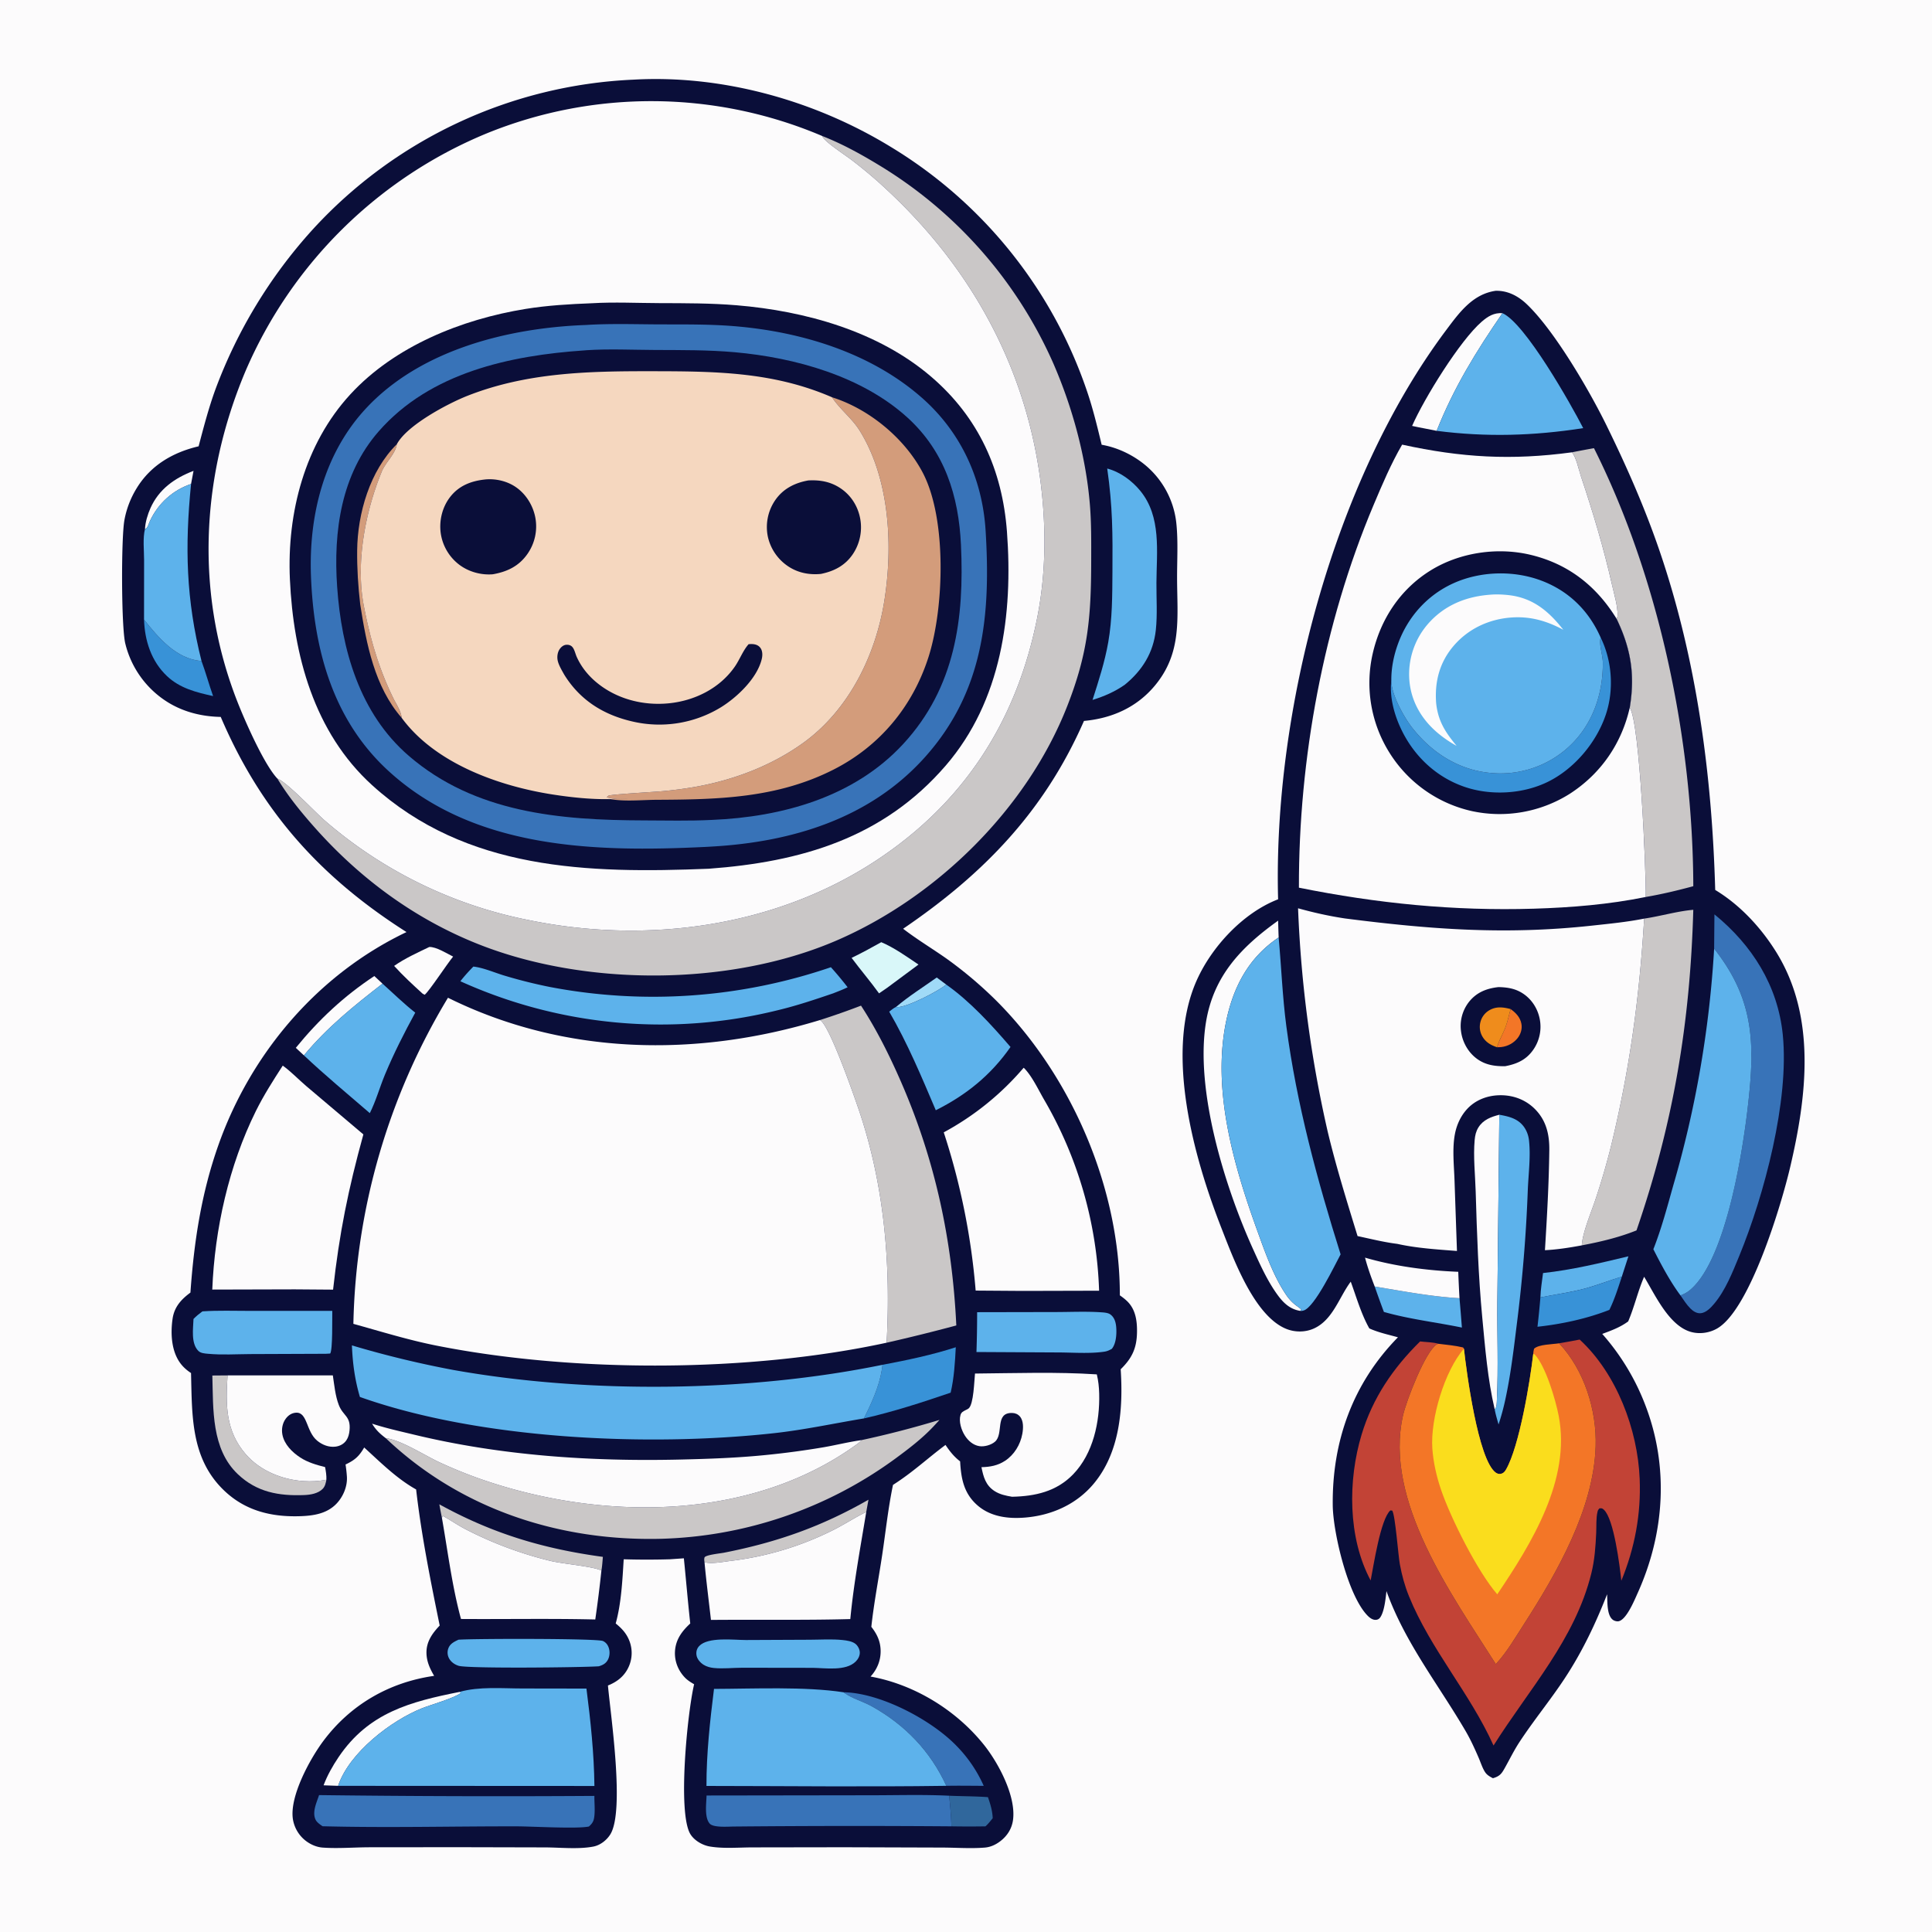
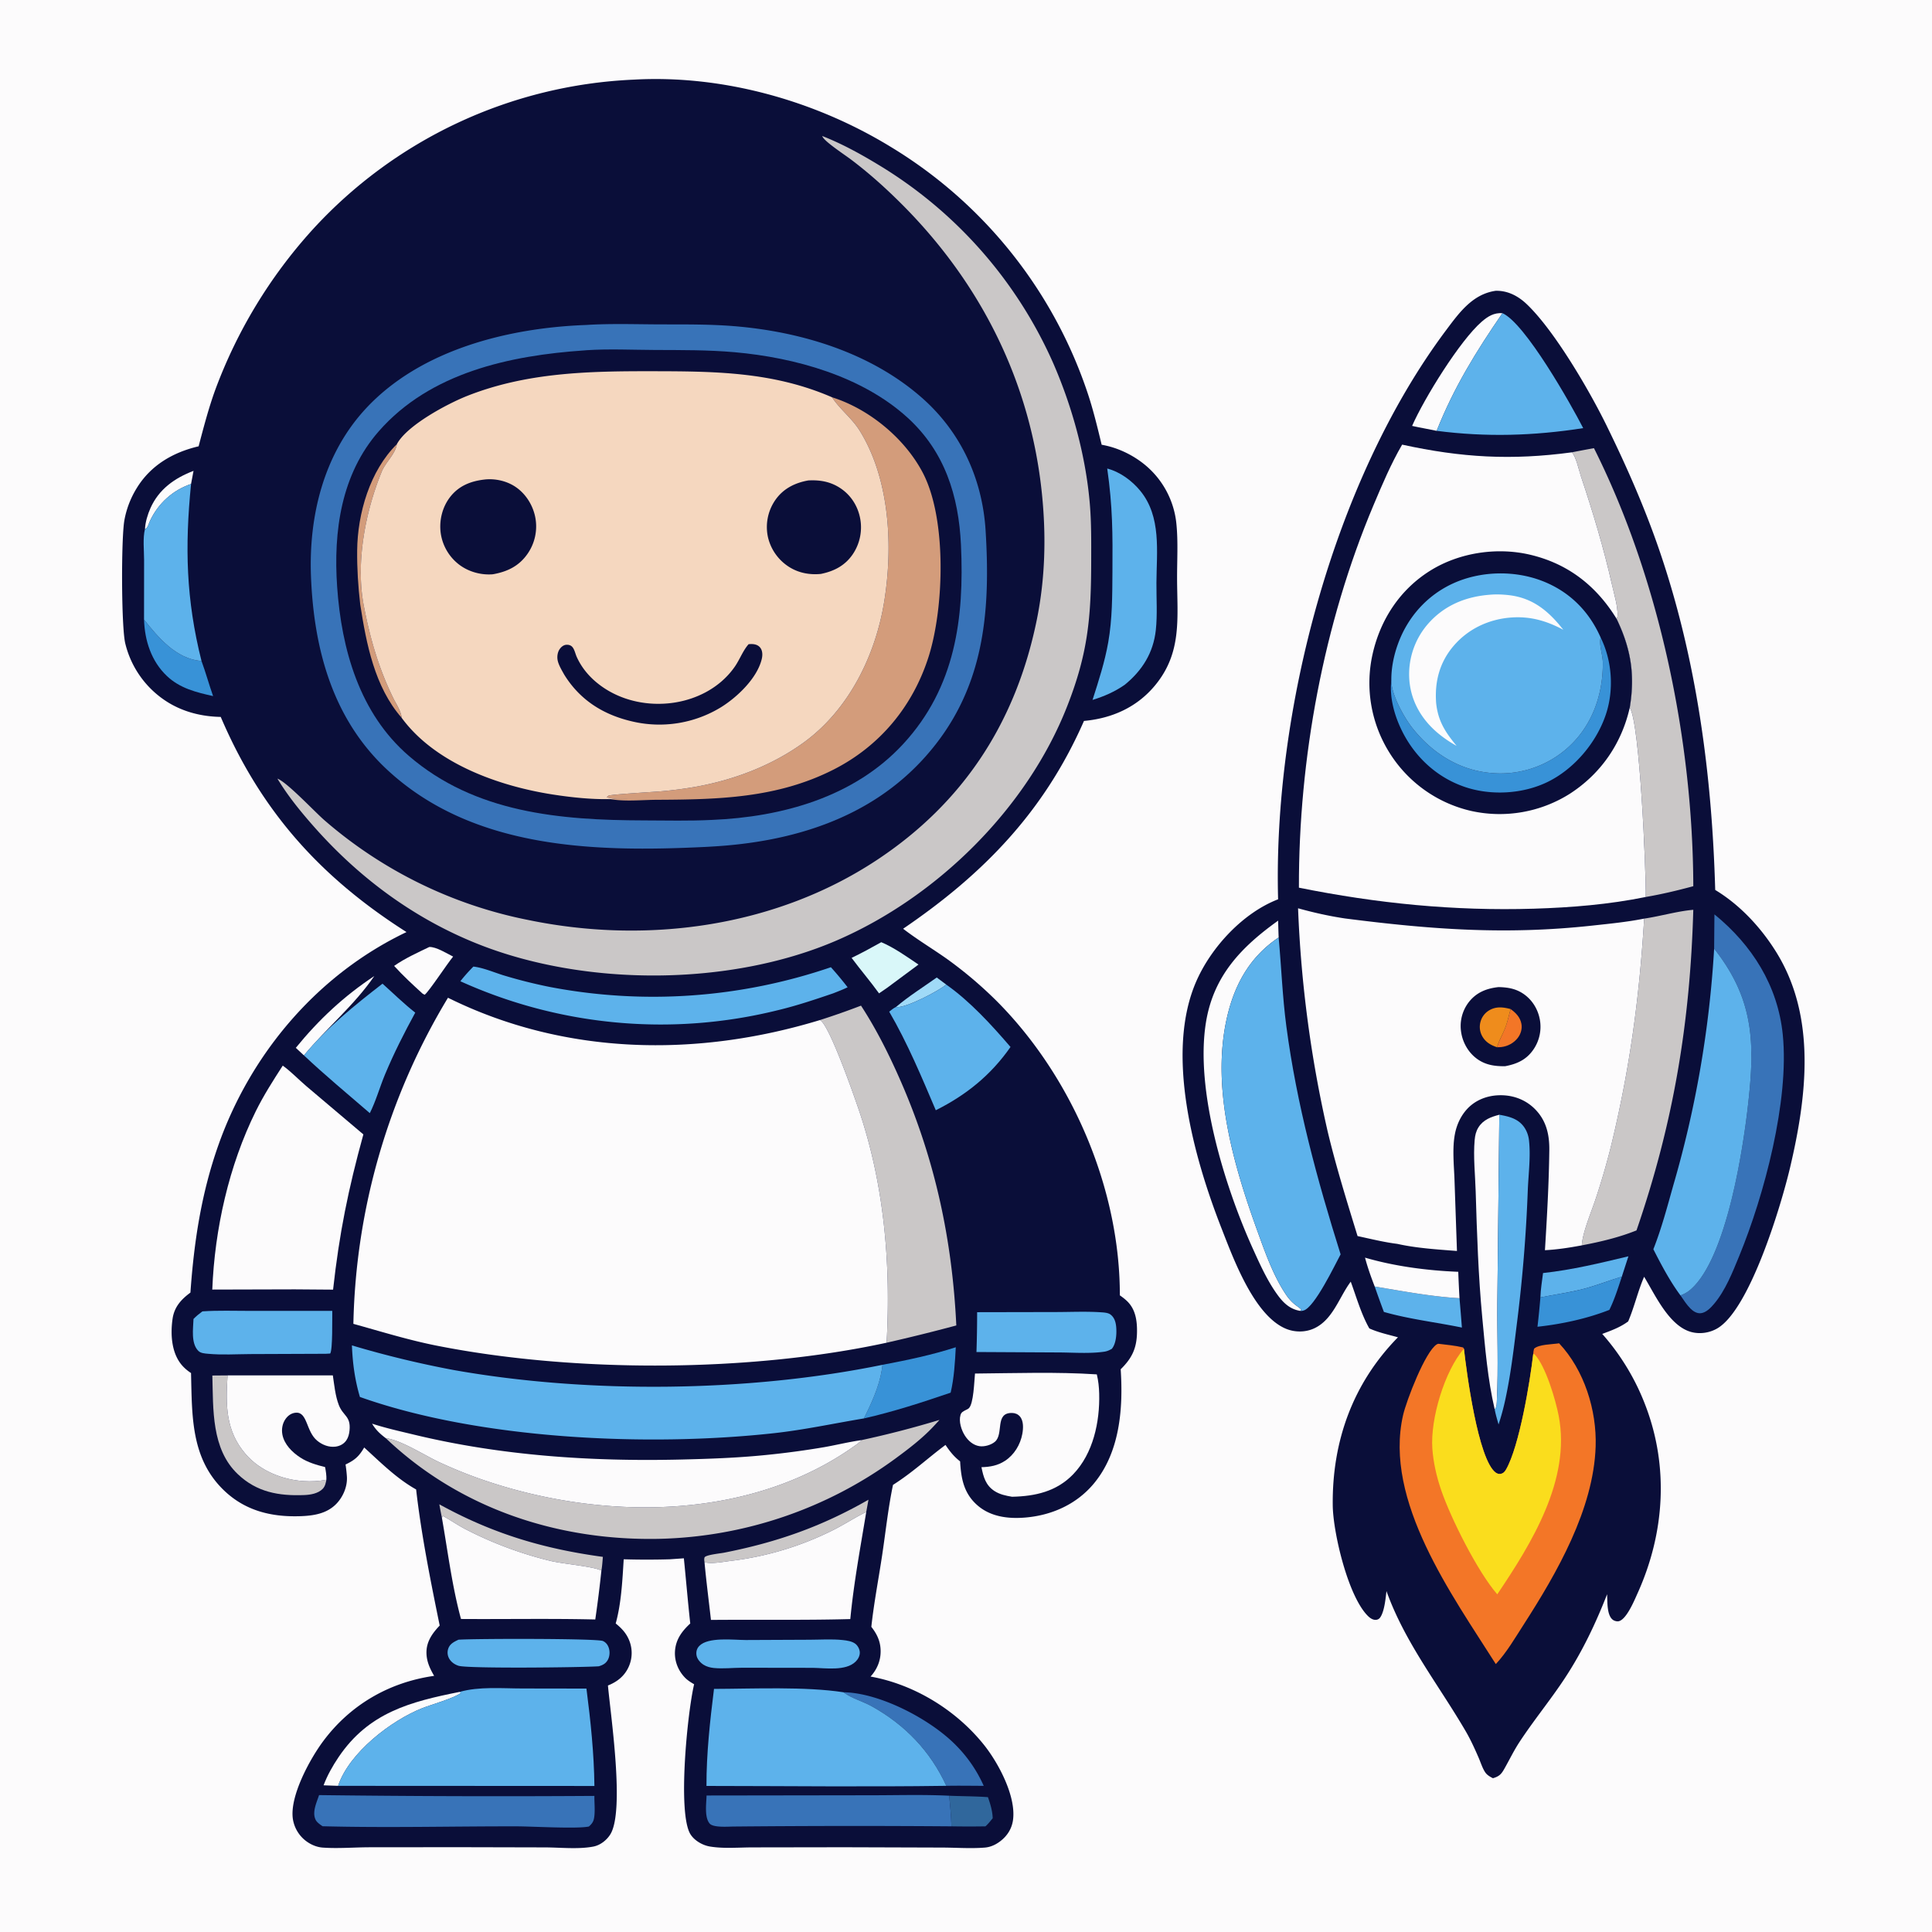
<svg xmlns="http://www.w3.org/2000/svg" version="1.1" style="display: block;" viewBox="0 0 2048 2048" width="1024" height="1024">
  <path transform="translate(0,0)" fill="rgb(252,251,252)" d="M 0 0 L 2048 0 L 2048 2048 L 0 2048 L 0 0 z" />
  <path transform="translate(0,0)" fill="rgb(10,14,57)" d="M 1585.44 308.264 C 1598.16 307.911 1609.21 313.718 1618.27 322.301 C 1647.54 350.033 1684.6 413.568 1702.69 450.397 C 1723.99 493.784 1743.41 537.788 1759.07 583.563 C 1798.64 699.206 1814.78 821.657 1818.19 943.372 C 1844.65 959.32 1867.13 983.684 1883.26 1009.87 C 1925.61 1078.66 1915.19 1162.67 1897.57 1237.57 C 1888.31 1276.94 1855.16 1387.67 1820.5 1408.1 C 1812.39 1412.88 1802.06 1414.44 1792.92 1412.01 C 1769.41 1405.76 1754.68 1372.92 1742.84 1353.42 C 1736.19 1368.73 1732.52 1385.36 1725.95 1400.75 C 1717.46 1407.01 1708.26 1410.36 1698.44 1414 A 246.693 246.693 0 0 1 1744.36 1490.14 C 1769.27 1555.46 1764.48 1625.56 1735.95 1688.8 C 1732.76 1695.86 1724.24 1716.75 1715.91 1718.56 C 1713.95 1718.99 1711.17 1718.2 1709.61 1717 C 1703.13 1712.05 1704.03 1697.5 1703.59 1689.97 C 1691.38 1721.2 1677.27 1750.86 1658.8 1778.94 C 1643.56 1802.11 1625.8 1823.58 1610.58 1846.82 C 1605.16 1855.1 1600.78 1863.99 1595.98 1872.63 C 1592.17 1879.48 1590.54 1882.7 1582.56 1884.99 C 1579.45 1883.37 1576.42 1881.73 1574.4 1878.75 C 1571.48 1874.47 1569.5 1868.04 1567.39 1863.2 C 1563.24 1853.64 1558.97 1844.21 1553.71 1835.19 C 1524.7 1785.48 1489.37 1741.4 1469.71 1686.63 C 1468.85 1694.27 1467.69 1705.9 1464.2 1712.67 C 1463.05 1714.88 1461.84 1716.58 1459.21 1717.02 C 1455.79 1717.6 1452.6 1715.48 1450.27 1713.22 C 1429.05 1692.62 1413.11 1624.57 1412.77 1595.87 C 1411.98 1528.04 1433.9 1466.51 1481.89 1417.58 C 1471.74 1414.77 1461.17 1412.52 1451.55 1408.18 C 1443.04 1393.28 1437.78 1374.79 1431.85 1358.63 C 1419.54 1375.01 1413.03 1398.97 1392.95 1408.19 C 1383.54 1412.5 1372.34 1412.42 1362.86 1408.41 C 1329.12 1394.12 1307.16 1333.55 1294.59 1301.38 C 1265.41 1226.72 1234.49 1115.97 1268.47 1039.43 C 1284.37 1003.62 1317.82 967.55 1354.84 953.299 C 1349.39 755.462 1413.24 509.834 1532.97 349.96 C 1546.88 331.381 1561 311.784 1585.44 308.264 z" />
  <path transform="translate(0,0)" fill="rgb(93,178,235)" d="M 1635.68 1349.48 C 1666.39 1346.15 1696.21 1338.92 1726.19 1331.73 L 1719.2 1353.29 C 1705.76 1357.36 1692.63 1362.61 1679.06 1366.17 C 1663.78 1370.19 1648.31 1372.16 1632.89 1375.33 C 1633.07 1366.81 1634.69 1357.97 1635.68 1349.48 z" />
  <path transform="translate(0,0)" fill="rgb(93,178,235)" d="M 1457.25 1363.76 C 1486.69 1368.63 1517.34 1374.49 1547.13 1376.16 A 2569.16 2569.16 0 0 1 1549.67 1407.27 C 1521.93 1401.57 1494.36 1398.48 1466.99 1390.71 A 1124.95 1124.95 0 0 1 1457.25 1363.76 z" />
  <path transform="translate(0,0)" fill="rgb(56,146,215)" d="M 1632.89 1375.33 C 1648.31 1372.16 1663.78 1370.19 1679.06 1366.17 C 1692.63 1362.61 1705.76 1357.36 1719.2 1353.29 C 1715.3 1365.13 1711.5 1377.33 1706 1388.53 C 1682.02 1397.93 1655.43 1403.62 1629.8 1406.41 A 985.278 985.278 0 0 0 1632.89 1375.33 z" />
  <path transform="translate(0,0)" fill="rgb(252,251,252)" d="M 1446.99 1333.15 C 1478.57 1342.38 1512.99 1346.85 1545.81 1348.16 A 1413.59 1413.59 0 0 0 1547.13 1376.16 C 1517.34 1374.49 1486.69 1368.63 1457.25 1363.76 C 1453.37 1353.74 1449.71 1343.55 1446.99 1333.15 z" />
  <path transform="translate(0,0)" fill="rgb(252,251,252)" d="M 1496.89 451.485 C 1509.63 422.443 1547.56 360.983 1570.73 340.962 C 1577.34 335.25 1583.7 331.369 1592.64 331.979 C 1564.7 372.637 1541.35 410.415 1522.91 456.704 C 1514.26 454.861 1505.54 453.408 1496.89 451.485 z" />
  <path transform="translate(0,0)" fill="rgb(252,251,252)" d="M 1584.4 1493.79 C 1577.05 1462.53 1574.3 1428.82 1571.28 1396.85 C 1567.08 1352.36 1565.61 1307.6 1564.28 1262.95 C 1563.75 1245.26 1561.6 1225.94 1563.21 1208.35 C 1563.65 1203.52 1564.6 1199.25 1567.2 1195.08 C 1572.27 1186.94 1580.56 1183.93 1589.34 1181.67 L 1587.24 1380.63 C 1586.95 1414.88 1588.39 1449.47 1586.77 1483.67 C 1586.63 1486.62 1586.77 1491.57 1584.78 1493.71 L 1584.4 1493.79 z" />
  <path transform="translate(0,0)" fill="rgb(252,251,252)" d="M 1378.26 1389.56 C 1378 1389.53 1377.75 1389.5 1377.49 1389.45 C 1367.06 1387.56 1360.15 1380.79 1354.12 1372.46 C 1343.4 1357.68 1335.48 1340.03 1327.98 1323.43 C 1298.31 1257.8 1266.55 1155.44 1278.43 1083.33 C 1286.52 1034.18 1315.97 1003.77 1354.87 975.913 A 1427.89 1427.89 0 0 0 1355.42 993.76 C 1323.09 1015.38 1306.68 1047.2 1299.27 1085.1 C 1285.07 1157.64 1308.24 1236.73 1332.78 1304.62 C 1340.93 1327.17 1349.89 1352.82 1363.47 1372.74 C 1366.28 1376.87 1369.24 1380.06 1373.11 1383.19 C 1373.89 1383.81 1379.02 1387.41 1379.2 1387.98 C 1379.3 1388.34 1379.07 1388.72 1379.01 1389.09 L 1378.26 1389.56 z" />
  <path transform="translate(0,0)" fill="rgb(93,178,235)" d="M 1589.34 1181.67 C 1599.67 1183.5 1609.47 1185.81 1615.8 1195.03 C 1618.5 1198.96 1620.19 1203.7 1620.75 1208.42 C 1622.74 1225.31 1620.27 1244.07 1619.54 1261.13 A 1598.77 1598.77 0 0 1 1607.62 1405.75 C 1604.42 1431.94 1601.18 1458.54 1595.54 1484.32 A 250.95 250.95 0 0 1 1588.53 1509.98 C 1587.02 1504.62 1585.39 1499.28 1584.4 1493.79 L 1584.78 1493.71 C 1586.77 1491.57 1586.63 1486.62 1586.77 1483.67 C 1588.39 1449.47 1586.95 1414.88 1587.24 1380.63 L 1589.34 1181.67 z" />
  <path transform="translate(0,0)" fill="rgb(93,178,235)" d="M 1592.64 331.979 C 1616.75 342.505 1665.34 428.653 1678.26 453.843 C 1625.7 462.02 1575.72 463.501 1522.91 456.704 C 1541.35 410.415 1564.7 372.637 1592.64 331.979 z" />
  <path transform="translate(0,0)" fill="rgb(56,115,184)" d="M 1817.37 969.257 C 1857.36 1001.83 1884.63 1044.96 1889.83 1096.9 C 1896.83 1166.81 1870.14 1267.01 1843.57 1331.62 C 1836.53 1348.73 1828.99 1367.97 1816.95 1382.2 C 1813.54 1386.23 1808.65 1391.4 1803.06 1392.05 C 1798.7 1392.56 1794.8 1389.96 1791.87 1387.03 C 1787.79 1382.95 1784.65 1377.91 1781.38 1373.19 C 1784.91 1371.83 1787.98 1370.31 1790.95 1367.91 C 1829.1 1336.95 1847 1222.79 1852.61 1174.56 C 1860.28 1108.54 1860.59 1060.64 1817.05 1005.62 L 1817.37 969.257 z" />
  <path transform="translate(0,0)" fill="rgb(93,178,235)" d="M 1817.05 1005.62 C 1860.59 1060.64 1860.28 1108.54 1852.61 1174.56 C 1847 1222.79 1829.1 1336.95 1790.95 1367.91 C 1787.98 1370.31 1784.91 1371.83 1781.38 1373.19 C 1770.36 1358.44 1760.96 1340.64 1752.63 1324.25 C 1761.28 1302.35 1767.45 1278.94 1773.83 1256.27 A 1130.76 1130.76 0 0 0 1817.05 1005.62 z" />
  <path transform="translate(0,0)" fill="rgb(202,199,199)" d="M 1742.88 973.763 C 1760.1 971.238 1777.75 965.919 1794.96 964.433 C 1791.61 1084.32 1773.93 1190.53 1734.75 1304.28 C 1715.88 1311.83 1696.65 1316.34 1676.77 1320.14 C 1677.55 1306.33 1687.11 1284.22 1691.59 1270.47 A 758.096 758.096 0 0 0 1707.7 1215.13 C 1727.66 1132.8 1737.74 1058.3 1742.88 973.763 z" />
  <path transform="translate(0,0)" fill="rgb(202,199,199)" d="M 1666.25 479.481 A 1243.88 1243.88 0 0 1 1689.67 475.083 C 1759.06 613.458 1794.52 784.718 1794.97 939.409 C 1778.27 943.934 1761.66 947.886 1744.6 950.829 C 1744.94 924.86 1738.43 766.669 1727.63 750.036 C 1733.37 715.291 1728.9 687.55 1713.62 655.884 C 1714.34 654.547 1714.68 653.755 1714.71 652.227 C 1714.89 642.412 1711.12 630.162 1708.94 620.499 C 1699.98 580.863 1688.58 542.903 1675.7 504.418 C 1673.56 498.023 1670.75 484.19 1666.25 479.481 z" />
  <path transform="translate(0,0)" fill="rgb(93,178,235)" d="M 1355.42 993.76 C 1358.3 1025.2 1359.45 1056.7 1363.6 1088.05 C 1374.52 1170.59 1396.18 1250.41 1421.1 1329.66 C 1415.02 1340.92 1393.6 1385.83 1381.87 1389.21 C 1380.62 1389.58 1379.56 1389.84 1378.26 1389.56 L 1379.01 1389.09 C 1379.07 1388.72 1379.3 1388.34 1379.2 1387.98 C 1379.02 1387.41 1373.89 1383.81 1373.11 1383.19 C 1369.24 1380.06 1366.28 1376.87 1363.47 1372.74 C 1349.89 1352.82 1340.93 1327.17 1332.78 1304.62 C 1308.24 1236.73 1285.07 1157.64 1299.27 1085.1 C 1306.68 1047.2 1323.09 1015.38 1355.42 993.76 z" />
-   <path transform="translate(0,0)" fill="rgb(194,67,54)" d="M 1652.72 1423.95 C 1659.99 1422.68 1667.29 1421.49 1674.52 1419.99 C 1713.63 1456.03 1735.99 1515.19 1738.13 1567.62 C 1739.66 1605.02 1732.91 1641.04 1718.69 1675.61 C 1716.93 1659.66 1710.85 1610.19 1700.2 1600.39 C 1698.33 1598.66 1697.84 1598.77 1695.48 1598.91 C 1694.23 1600.37 1693.95 1600.48 1693.45 1602.49 C 1691.8 1609.19 1692.36 1617.72 1692.05 1624.67 C 1691.4 1639.32 1690.4 1653.61 1686.86 1667.9 C 1669.53 1737.96 1620.72 1790.77 1583.21 1850.33 C 1558.19 1794.72 1516.46 1748.53 1493.54 1692 C 1489.01 1680.83 1486.1 1669.97 1483.89 1658.13 C 1482.15 1648.78 1479.07 1605.99 1475.8 1601.27 L 1473.8 1601.12 C 1463.39 1610.45 1456.03 1659.86 1452.95 1675.35 C 1428.63 1629.93 1428.77 1568.98 1443.37 1520.68 C 1455.1 1481.81 1476.68 1450.24 1505.36 1421.98 C 1511.27 1422.73 1519.19 1422.7 1524.75 1424.45 C 1524.21 1424.64 1523.63 1424.72 1523.14 1425.01 C 1510.82 1432.5 1490.82 1484.87 1487.34 1500.02 C 1466.48 1590.95 1539.54 1691.19 1585.62 1763.99 C 1596.95 1751.95 1606.19 1736.04 1615.12 1722.17 C 1650.36 1667.41 1689.25 1599.89 1691.45 1533.39 C 1692.72 1494.88 1679.41 1452.39 1652.72 1423.95 z" />
  <path transform="translate(0,0)" fill="rgb(243,118,39)" d="M 1625.28 1435.22 C 1625.35 1433.18 1625.69 1431.65 1626.19 1429.68 C 1631.15 1424.98 1645.7 1425.11 1652.72 1423.95 C 1679.41 1452.39 1692.72 1494.88 1691.45 1533.39 C 1689.25 1599.89 1650.36 1667.41 1615.12 1722.17 C 1606.19 1736.04 1596.95 1751.95 1585.62 1763.99 C 1539.54 1691.19 1466.48 1590.95 1487.34 1500.02 C 1490.82 1484.87 1510.82 1432.5 1523.14 1425.01 C 1523.63 1424.72 1524.21 1424.64 1524.75 1424.45 C 1533.46 1425.53 1542.39 1426.29 1550.94 1428.35 L 1551.83 1429.7 C 1554.47 1453.68 1566.7 1546.96 1585.4 1560.94 C 1586.9 1562.07 1588.86 1562.74 1590.72 1562.38 C 1593.61 1561.81 1595.1 1560.11 1596.51 1557.66 C 1610.57 1533.19 1621.97 1464.33 1625.28 1435.22 z" />
  <path transform="translate(0,0)" fill="rgb(250,221,29)" d="M 1587.16 1690.04 C 1566.52 1666.39 1537.83 1609.4 1527.59 1579.25 C 1522.79 1565.15 1519.4 1550.34 1518.34 1535.45 C 1516.13 1504.19 1531.26 1453.24 1551.83 1429.7 C 1554.47 1453.68 1566.7 1546.96 1585.4 1560.94 C 1586.9 1562.07 1588.86 1562.74 1590.72 1562.38 C 1593.61 1561.81 1595.1 1560.11 1596.51 1557.66 C 1610.57 1533.19 1621.97 1464.33 1625.28 1435.22 L 1626.67 1435.61 C 1638.51 1447.97 1649.05 1484.05 1652.31 1501 C 1665.3 1568.69 1623.48 1636.12 1587.16 1690.04 z" />
  <path transform="translate(0,0)" fill="rgb(252,251,252)" d="M 1376 962.821 C 1392.48 967.386 1408.68 971.034 1425.6 973.578 C 1516.39 985.219 1595.52 991.181 1687.24 981.234 C 1705.74 979.227 1724.61 977.407 1742.88 973.763 C 1737.74 1058.3 1727.66 1132.8 1707.7 1215.13 A 758.096 758.096 0 0 1 1691.59 1270.47 C 1687.11 1284.22 1677.55 1306.33 1676.77 1320.14 C 1663.81 1322.54 1650.88 1324.61 1637.7 1325.26 C 1639.88 1289.89 1641.9 1254.68 1642.33 1219.23 C 1642.53 1202.58 1639.09 1187.49 1626.78 1175.33 C 1616.65 1165.34 1603.28 1160.62 1589.16 1161.01 C 1576.34 1161.36 1563.96 1166.1 1555.18 1175.63 C 1548.56 1182.81 1544.28 1192.04 1542.38 1201.58 C 1539.23 1217.39 1541.35 1235.47 1541.86 1251.61 L 1544.44 1326.09 C 1523.49 1324.44 1501.69 1323.15 1481.17 1318.55 C 1467.06 1316.81 1452.97 1313.25 1439.07 1310.29 C 1427.81 1273.65 1416.34 1236.87 1407.42 1199.58 A 1282.64 1282.64 0 0 1 1376 962.821 z" />
  <path transform="translate(0,0)" fill="rgb(10,14,57)" d="M 1588.51 1046.36 C 1597.52 1046.57 1605.69 1047.76 1613.49 1052.6 C 1623.29 1058.67 1629.86 1068.7 1632.13 1079.94 A 42.592 42.592 0 0 1 1625.37 1112.72 C 1617.88 1123.49 1607.98 1127.86 1595.55 1130.22 C 1584.62 1130.37 1574.75 1129 1565.69 1122.41 C 1556.32 1115.6 1550.23 1104.67 1548.75 1093.25 A 41.422 41.422 0 0 1 1557.55 1061.59 C 1565.65 1051.69 1576.19 1047.7 1588.51 1046.36 z" />
  <path transform="translate(0,0)" fill="rgb(243,118,39)" d="M 1601.32 1069.65 C 1606.87 1073.62 1611.52 1078.39 1612.78 1085.38 C 1613.71 1090.52 1612.16 1095.89 1609.05 1100.02 C 1604.89 1105.56 1598.36 1109.13 1591.51 1109.91 C 1589.96 1110.08 1588.42 1110.1 1586.86 1110.12 C 1586.98 1109.87 1587.13 1109.64 1587.21 1109.37 C 1589.24 1102.47 1592.93 1096.47 1595.55 1089.74 C 1598.07 1083.26 1599.47 1076.35 1601.32 1069.65 z" />
  <path transform="translate(0,0)" fill="rgb(239,140,28)" d="M 1586.86 1110.12 C 1580.52 1107.95 1575.16 1104.99 1571.59 1099.07 A 20.297 20.297 0 0 1 1569.3 1083.47 A 20.184 20.184 0 0 1 1578.88 1070.83 C 1586.26 1066.63 1593.46 1067.6 1601.32 1069.65 C 1599.47 1076.35 1598.07 1083.26 1595.55 1089.74 C 1592.93 1096.47 1589.24 1102.47 1587.21 1109.37 C 1587.13 1109.64 1586.98 1109.87 1586.86 1110.12 z" />
  <path transform="translate(0,0)" fill="rgb(252,251,252)" d="M 1486.33 471.324 C 1549.27 485.098 1602.22 488.136 1666.25 479.481 C 1670.75 484.19 1673.56 498.023 1675.7 504.418 C 1688.58 542.903 1699.98 580.863 1708.94 620.499 C 1711.12 630.162 1714.89 642.412 1714.71 652.227 C 1714.68 653.755 1714.34 654.547 1713.62 655.884 C 1728.9 687.55 1733.37 715.291 1727.63 750.036 C 1738.43 766.669 1744.94 924.86 1744.6 950.829 C 1705.63 958.778 1665.59 962.046 1625.89 963.251 C 1541.16 965.824 1459.89 957.687 1376.9 940.975 C 1376.6 804.633 1402.98 661.109 1456.07 535.28 C 1465.17 513.708 1474.53 491.588 1486.33 471.324 z" />
  <path transform="translate(0,0)" fill="rgb(10,14,57)" d="M 1727.63 750.036 C 1719 788.143 1697.1 820.055 1664.2 841.341 A 139.306 139.306 0 0 1 1559.6 859.658 A 138.584 138.584 0 0 1 1473.27 798.506 A 139.223 139.223 0 0 1 1454.97 693.54 C 1463.16 656.879 1483.91 625.08 1516.01 604.99 C 1546.73 585.762 1586.75 579.748 1621.91 588.016 C 1662.15 597.479 1692.14 620.987 1713.62 655.884 C 1728.9 687.55 1733.37 715.291 1727.63 750.036 z" />
  <path transform="translate(0,0)" fill="rgb(56,146,215)" d="M 1696.71 675.716 C 1708.94 700.366 1711 731.164 1702.32 757.247 C 1692.48 786.802 1669.21 814.636 1641.22 828.56 C 1614.82 841.689 1580.85 843.668 1552.99 834.269 C 1523.22 824.229 1499.73 802.442 1485.95 774.325 C 1477.94 757.981 1472.8 739.209 1474.86 720.913 C 1474.51 735.76 1488.2 760.308 1497.24 771.777 C 1517.45 797.426 1545.21 815.577 1578.03 819.117 A 107.184 107.184 0 0 0 1658.36 795.65 C 1686.37 772.775 1699.23 738.401 1699.08 702.834 C 1699.05 694.688 1695.4 685.128 1696.42 677.516 C 1696.51 676.914 1696.61 676.316 1696.71 675.716 z" />
  <path transform="translate(0,0)" fill="rgb(93,178,235)" d="M 1474.86 720.913 C 1474.77 707.753 1477.55 694.44 1482.07 682.11 C 1492.39 653.978 1512.76 631.121 1540.09 618.556 C 1568.99 605.267 1604.79 604.333 1634.46 615.695 C 1663.31 626.741 1684.32 647.612 1696.71 675.716 C 1696.61 676.316 1696.51 676.914 1696.42 677.516 C 1695.4 685.128 1699.05 694.688 1699.08 702.834 C 1699.23 738.401 1686.37 772.775 1658.36 795.65 A 107.184 107.184 0 0 1 1578.03 819.117 C 1545.21 815.577 1517.45 797.426 1497.24 771.777 C 1488.2 760.308 1474.51 735.76 1474.86 720.913 z" />
  <path transform="translate(0,0)" fill="rgb(252,251,252)" d="M 1579.55 630.422 C 1585.99 629.857 1592.94 630.136 1599.36 630.868 C 1625.04 633.791 1641.74 647.921 1657.17 667.601 C 1639.76 658.249 1622.41 653.189 1602.48 654.549 C 1578.58 656.18 1556.44 666.413 1540.79 684.78 C 1525.94 702.221 1520.69 722.717 1522.37 745.276 C 1524.41 764.405 1531.99 776.035 1544.06 790.649 A 126.523 126.523 0 0 1 1524.51 777.366 C 1507.31 763.06 1495.86 743.865 1494 721.309 A 81.303 81.303 0 0 1 1513.21 661.96 C 1530.47 641.873 1553.55 632.341 1579.55 630.422 z" />
  <path transform="translate(0,0)" fill="rgb(10,14,57)" d="M 671.509 84.438 C 765.975 79.092 863.931 106.603 944.272 155.718 A 484.619 484.619 0 0 1 1151.87 413.494 C 1158.44 432.524 1163.08 451.931 1167.81 471.466 C 1184.13 474.259 1200.06 481.785 1212.93 492.131 A 92.736 92.736 0 0 1 1247.06 555.607 C 1248.91 574.29 1247.72 593.74 1247.75 612.521 C 1247.82 654.812 1253.39 691.67 1224.28 726.688 C 1205.01 749.882 1178.61 761.518 1149.06 764.216 C 1107.1 859.908 1043 926.248 957.346 984.508 C 971.85 995.692 987.898 1005.33 1002.92 1015.86 A 433.54 433.54 0 0 1 1056.73 1061.36 C 1136.43 1141.46 1187.2 1259.99 1187.09 1373.13 C 1189.86 1375.05 1192.64 1377.16 1195.04 1379.53 C 1203.86 1388.22 1205.44 1400.32 1205.27 1412.09 C 1205.03 1429.06 1200.04 1439.7 1187.97 1451.48 C 1190.71 1492.93 1187.22 1539.46 1159.4 1572.77 C 1141.13 1594.64 1114.99 1606.28 1086.87 1608.66 C 1068.88 1610.17 1050.07 1607.97 1035.96 1595.56 C 1021.59 1582.92 1018.78 1567.15 1017.77 1549.13 C 1011.21 1544.05 1006.83 1538.5 1002.28 1531.69 C 982.767 1546.21 967.925 1560.45 946.614 1574.05 C 941.469 1598.6 938.842 1623.84 935.108 1648.65 C 931.313 1673.88 926.401 1699.17 923.644 1724.52 C 929.481 1731.93 933.123 1739.39 933.486 1748.97 C 933.892 1759.71 929.984 1769.33 922.83 1777.22 C 969.245 1785.57 1013.55 1812.79 1042.98 1849.55 C 1058.25 1868.63 1077.28 1904.05 1073.83 1929.31 C 1072.57 1938.54 1067.67 1946.18 1060.31 1951.79 C 1055.54 1955.43 1050.03 1958.01 1043.99 1958.51 C 1029.07 1959.73 1013.17 1958.51 998.136 1958.49 L 894.478 1958.16 L 798.39 1958.31 C 783.638 1958.3 766.941 1959.84 752.451 1957.37 C 744.769 1956.07 736.173 1951.16 731.954 1944.46 C 718.032 1922.36 728.642 1815.48 735.8 1785.38 C 732.24 1783.31 728.887 1781.26 726.01 1778.27 C 718.815 1770.79 714.86 1760.77 715.514 1750.37 C 716.297 1737.92 722.888 1729.08 731.704 1720.97 C 729.166 1697.97 727.263 1674.9 724.921 1651.87 L 710.063 1652.91 A 828.02 828.02 0 0 1 661.152 1652.9 C 659.782 1674.94 658.626 1699.62 652.668 1720.94 C 658.886 1725.99 663.751 1731.06 666.861 1738.6 A 35.541 35.541 0 0 1 666.586 1766.54 C 662.19 1776.56 654.404 1782.74 644.448 1786.7 C 647.247 1817.92 662.48 1919.75 646.924 1944.56 C 643.052 1950.73 636.297 1956.02 629.04 1957.43 C 613.397 1960.47 594.132 1958.41 578.129 1958.32 L 485.083 1958.1 L 390.402 1958.19 C 374.445 1958.3 357.931 1959.65 342.044 1958.52 C 336.231 1958.1 330.476 1955.79 325.704 1952.49 A 36.243 36.243 0 0 1 310.486 1928.41 C 306.77 1904.21 328.656 1864.39 342.743 1845.53 C 371.556 1806.93 412.746 1783.23 460.206 1776.48 C 455.933 1769.13 452.507 1761.95 452.107 1753.26 C 451.533 1740.8 457.942 1731.72 466.096 1723.14 C 456.413 1675.74 446.616 1626.94 441.117 1578.89 C 420.516 1567.38 403.412 1550.19 386.051 1534.4 C 380.663 1543.77 375.949 1547.91 366.29 1552.41 A 150.219 150.219 0 0 1 367.732 1565.33 C 368.347 1575.64 363.864 1586.36 356.838 1593.8 C 346.556 1604.68 332.185 1606.77 317.97 1607.23 C 287.596 1608.2 259.967 1601.45 237.556 1580 C 202.148 1546.1 203.651 1500.78 202.502 1455.48 C 198.541 1452.9 194.879 1449.78 191.93 1446.07 C 181.64 1433.1 180.626 1413.8 182.948 1397.9 C 184.784 1385.33 192.08 1377.42 201.862 1370.19 C 205.689 1316.18 213.383 1265.18 231.473 1213.96 C 265.953 1116.33 336.993 1032.8 430.911 988.037 C 339.657 929.986 276.688 859.901 233.987 759.957 C 214.216 759.611 194.852 754.88 177.937 744.431 A 101.413 101.413 0 0 1 132.765 681.958 C 128.539 664.068 128.388 570.739 131.869 551.399 A 98.07 98.07 0 0 1 145.145 517.099 C 160.014 493.045 183.479 479.459 210.548 473.105 C 215.816 453.061 221.068 432.945 228.113 413.436 A 522.396 522.396 0 0 1 331.014 243.765 A 490.026 490.026 0 0 1 671.509 84.438 z" />
  <path transform="translate(0,0)" fill="rgb(160,218,247)" d="M 949.846 1067.4 C 963.16 1056.09 978.719 1046.33 992.986 1036.2 L 1003.07 1043.71 C 995.446 1050.26 960.521 1068.52 950.627 1067.53 C 950.364 1067.51 950.106 1067.44 949.846 1067.4 z" />
  <path transform="translate(0,0)" fill="rgb(252,251,252)" d="M 153.68 560.754 C 154.043 553.488 156.521 545.312 159.47 538.678 C 168.398 518.593 185.121 506.738 205.152 499.14 L 202.525 513.026 C 183.137 519.666 167.958 533.324 159.096 551.958 C 157.708 554.876 157.015 558.671 154.474 560.655 L 153.68 560.754 z" />
  <path transform="translate(0,0)" fill="rgb(48,103,156)" d="M 1006.17 1903.54 C 1019.85 1904.14 1033.6 1904.05 1047.25 1905.05 C 1049.84 1912.35 1052.03 1919.61 1052.31 1927.41 C 1049.87 1930.41 1047.53 1933.46 1044.61 1936.01 A 1024.1 1024.1 0 0 1 1008.54 1935.99 C 1008.21 1925.1 1007.27 1914.38 1006.17 1903.54 z" />
-   <path transform="translate(0,0)" fill="rgb(252,251,252)" d="M 396.788 1034.64 L 405.471 1042.73 C 374.904 1066.44 346.989 1088.82 322.153 1118.74 L 313.558 1110.76 C 337.918 1080.86 364.561 1055.94 396.788 1034.64 z" />
+   <path transform="translate(0,0)" fill="rgb(252,251,252)" d="M 396.788 1034.64 C 374.904 1066.44 346.989 1088.82 322.153 1118.74 L 313.558 1110.76 C 337.918 1080.86 364.561 1055.94 396.788 1034.64 z" />
  <path transform="translate(0,0)" fill="rgb(252,251,252)" d="M 455.087 1003.83 C 462.477 1003.6 473.595 1010.68 480.331 1014.03 C 473.89 1021.78 454.643 1051.2 450.162 1054.49 L 448.011 1053.34 C 437.574 1043.86 427.275 1034.34 417.785 1023.9 C 429.234 1015.87 442.515 1009.91 455.087 1003.83 z" />
  <path transform="translate(0,0)" fill="rgb(217,247,249)" d="M 934.172 998.759 C 947.643 1004.39 961.453 1014.22 973.624 1022.48 L 940.437 1047.09 L 931.816 1053.01 C 922.552 1040.17 912.176 1028.1 902.727 1015.38 C 913.456 1010.25 923.818 1004.59 934.172 998.759 z" />
  <path transform="translate(0,0)" fill="rgb(252,251,252)" d="M 487.326 1793.46 L 488.559 1794.52 C 482.862 1799.66 456.35 1807.27 448.028 1810.54 C 414.674 1823.69 370.079 1857.92 358.423 1893.07 C 353.285 1892.94 348.141 1892.7 343.004 1892.51 C 346.873 1882.12 352.7 1871.81 358.898 1862.63 C 390.812 1815.37 434.75 1803.94 487.326 1793.46 z" />
  <path transform="translate(0,0)" fill="rgb(202,199,199)" d="M 920.614 1589.75 L 918.276 1602.7 C 906.268 1608.59 895.145 1615.95 883.219 1621.92 A 328.512 328.512 0 0 1 775.343 1654.53 C 767.066 1655.51 754.69 1658.09 746.805 1656.04 C 746.571 1654.25 746.303 1652.86 746.793 1651.08 C 747.579 1648.24 763.618 1646.69 767.441 1645.93 C 823.658 1634.87 870.863 1618.27 920.614 1589.75 z" />
  <path transform="translate(0,0)" fill="rgb(56,146,215)" d="M 152.683 656.796 C 167.786 675.837 186.511 698.197 212.825 700.647 C 213.084 700.671 213.344 700.667 213.604 700.677 C 218.1 712.869 221.539 725.585 225.895 737.877 C 207.865 733.864 190.722 729.664 176.904 716.578 C 160.42 700.968 153.371 679.036 152.683 656.796 z" />
  <path transform="translate(0,0)" fill="rgb(202,199,199)" d="M 465.707 1594.64 C 521.983 1625.61 575.562 1641.71 639.08 1650.35 C 638.639 1655.15 638.398 1660.07 637.52 1664.8 C 627.84 1660.29 596.975 1657.85 583.913 1654.72 C 553.034 1647.33 521.715 1635.66 493.497 1621.02 C 485.25 1616.75 477.745 1611.49 469.658 1607.04 L 468.402 1608.74 A 550.538 550.538 0 0 1 465.707 1594.64 z" />
  <path transform="translate(0,0)" fill="rgb(202,199,199)" d="M 225.094 1458.11 L 241.216 1457.98 C 239.191 1488.98 238.96 1516.79 260.578 1541.62 C 275.786 1559.08 298.935 1568.51 321.763 1570.03 C 329.771 1570.56 338.107 1570.16 345.983 1568.59 C 345.296 1572.13 344.698 1575.53 342.08 1578.23 C 337.215 1583.24 329.101 1584.57 322.441 1584.83 C 295.472 1585.88 272.216 1581.79 252.083 1562.67 C 223.957 1535.97 226.12 1493.92 225.094 1458.11 z" />
  <path transform="translate(0,0)" fill="rgb(56,115,184)" d="M 894.117 1793.87 C 932.874 1794.37 987.092 1822.93 1013.83 1850.56 A 143.366 143.366 0 0 1 1042.78 1893.06 C 1029.58 1893.04 1016.33 1892.78 1003.13 1893.05 C 986.233 1856.2 959.333 1828.33 923.944 1808.64 C 915.019 1803.68 903.751 1800.64 895.576 1794.93 C 895.084 1794.58 894.603 1794.22 894.117 1793.87 z" />
  <path transform="translate(0,0)" fill="rgb(56,146,215)" d="M 935.48 1446.75 C 961.698 1441.78 987.761 1436.37 1013.17 1428.14 C 1012.36 1443.91 1011.37 1460.91 1007.73 1476.28 C 977.259 1486.68 947.225 1496.44 915.794 1503.59 C 924.704 1485.6 933.292 1466.95 935.48 1446.75 z" />
  <path transform="translate(0,0)" fill="rgb(93,178,235)" d="M 485.984 1738.16 C 503.116 1736.92 633.311 1736.74 639.194 1739.56 C 642.224 1741.01 644.087 1743.35 645.207 1746.45 C 646.692 1750.57 646.417 1755.79 644.266 1759.63 C 642.09 1763.51 638.859 1765.1 634.758 1766.33 C 617.622 1767.59 496.153 1768.9 486.179 1765.82 C 481.809 1764.47 477.765 1761.58 475.738 1757.39 A 12.873 12.873 0 0 1 475.209 1747.49 C 477.027 1742.38 481.402 1740.36 485.984 1738.16 z" />
  <path transform="translate(0,0)" fill="rgb(93,178,235)" d="M 790.582 1738.49 L 858.204 1738.19 C 869.716 1738.16 882.014 1737.29 893.414 1738.53 C 897.675 1739 902.988 1739.73 906.545 1742.35 C 909.298 1744.38 911.358 1748.3 911.429 1751.71 C 911.506 1755.37 909.549 1758.91 906.989 1761.4 C 896.467 1771.64 875.21 1768.16 861.5 1767.98 L 786.9 1767.88 C 777.017 1767.88 766.386 1769.12 756.634 1768.13 C 752.88 1767.75 749.104 1766.75 745.875 1764.75 C 742.297 1762.53 738.739 1758.51 738.247 1754.16 C 737.845 1750.59 738.71 1747.45 741.206 1744.83 C 750.6 1734.96 777.638 1738.47 790.582 1738.49 z" />
  <path transform="translate(0,0)" fill="rgb(93,178,235)" d="M 1035.8 1390.98 L 1119.33 1390.82 C 1135.16 1390.8 1151.36 1390.02 1167.14 1391.08 C 1170.2 1391.29 1174.51 1391.5 1177.07 1393.39 C 1181.34 1396.54 1182.76 1401.53 1183.21 1406.61 C 1183.84 1413.68 1183.22 1424.33 1178.55 1429.84 C 1175.93 1431.34 1173.54 1432.41 1170.52 1432.85 C 1155.1 1435.09 1137.84 1433.72 1122.21 1433.65 L 1035.09 1433.19 A 1244.31 1244.31 0 0 0 1035.8 1390.98 z" />
  <path transform="translate(0,0)" fill="rgb(93,178,235)" d="M 214.574 1390.1 C 231.272 1388.96 248.309 1389.6 265.046 1389.59 L 352.22 1389.56 C 352.069 1397.12 352.774 1430.88 350.02 1434.8 L 345.25 1435.07 L 265.377 1435.38 C 250.637 1435.46 235.215 1436.45 220.537 1435.07 C 217.13 1434.75 212.782 1434.54 210.245 1431.99 C 202.252 1423.98 204.769 1408.47 205.121 1398.14 C 208.079 1395.1 211.148 1392.6 214.574 1390.1 z" />
  <path transform="translate(0,0)" fill="rgb(93,178,235)" d="M 153.68 560.754 L 154.474 560.655 C 157.015 558.671 157.708 554.876 159.096 551.958 C 167.958 533.324 183.137 519.666 202.525 513.026 C 195.875 579.846 197.201 635.293 213.604 700.677 C 213.344 700.667 213.084 700.671 212.825 700.647 C 186.511 698.197 167.786 675.837 152.683 656.796 L 152.742 593.727 C 152.744 583.676 151.214 570.399 153.68 560.754 z" />
  <path transform="translate(0,0)" fill="rgb(93,178,235)" d="M 405.471 1042.73 C 416.965 1053.01 428.042 1063.94 440.181 1073.45 C 428.473 1094.92 417.501 1116.49 408.092 1139.08 C 402.528 1152.44 398.494 1167.15 392.018 1179.98 C 368.685 1159.81 344.591 1139.88 322.153 1118.74 C 346.989 1088.82 374.904 1066.44 405.471 1042.73 z" />
  <path transform="translate(0,0)" fill="rgb(56,115,184)" d="M 748.976 1903.31 L 923.798 1903.06 C 951.174 1903.05 978.838 1902.21 1006.17 1903.54 C 1007.27 1914.38 1008.21 1925.1 1008.54 1935.99 A 13586.4 13586.4 0 0 0 777.892 1936.2 C 772.025 1936.22 756.231 1937.6 752.284 1933.06 C 746.503 1926.41 748.798 1911.49 748.976 1903.31 z" />
  <path transform="translate(0,0)" fill="rgb(93,178,235)" d="M 1003.07 1043.71 C 1028.38 1061.53 1051.1 1086.46 1071.18 1109.84 C 1050.48 1139.55 1024.28 1160.78 991.977 1176.9 C 976.825 1141.32 962.08 1105.9 942.598 1072.39 C 944.963 1070.56 947.129 1068.68 949.846 1067.4 C 950.106 1067.44 950.364 1067.51 950.627 1067.53 C 960.521 1068.52 995.446 1050.26 1003.07 1043.71 z" />
  <path transform="translate(0,0)" fill="rgb(56,115,184)" d="M 338.227 1902.88 A 15274.8 15274.8 0 0 0 630.084 1903.73 C 629.98 1910.31 630.722 1917.01 630.191 1923.56 C 629.71 1929.49 628.793 1932.18 624.268 1936.17 C 612.175 1938.86 563.768 1936.03 547.876 1936 C 479.287 1935.9 410.526 1937.68 341.962 1935.9 C 339.554 1934.26 336.057 1931.92 334.695 1929.26 C 330.532 1921.16 335.61 1910.86 338.227 1902.88 z" />
  <path transform="translate(0,0)" fill="rgb(93,178,235)" d="M 1173.7 496.669 C 1187.23 500.185 1199.84 509.465 1208.64 520.16 C 1231.34 547.733 1226.05 584.761 1225.87 617.971 C 1225.78 634.395 1226.98 651.56 1225.22 667.875 C 1222.63 691.958 1210.82 710.813 1192.23 725.927 C 1181.51 733.352 1170.55 738.121 1158.13 741.96 C 1164.57 721.787 1171.11 701.751 1174.78 680.843 C 1179.13 656.098 1179.05 631.402 1179.23 606.376 C 1179.51 565.826 1179.5 537.167 1173.7 496.669 z" />
  <path transform="translate(0,0)" fill="rgb(252,251,252)" d="M 241.216 1457.98 L 352.819 1457.95 C 354.393 1468.3 355.378 1479.59 359.163 1489.39 C 363.729 1501.21 372.024 1500.93 370.515 1516.28 C 370.144 1520.06 369.274 1523.71 367.089 1526.88 C 364.418 1530.74 360.198 1532.95 355.586 1533.51 C 348.583 1534.36 341.665 1531.64 336.298 1527.24 C 324.301 1517.43 326.105 1496.63 313.649 1497.52 C 309.194 1497.84 305.678 1500.21 303.019 1503.72 C 299.408 1508.49 298.236 1514.86 299.337 1520.68 C 301.315 1531.14 309.711 1539.43 318.3 1545.03 C 326.3 1550.24 335.429 1552.86 344.601 1555.17 C 345.473 1559.74 346.157 1563.9 345.983 1568.59 C 338.107 1570.16 329.771 1570.56 321.763 1570.03 C 298.935 1568.51 275.786 1559.08 260.578 1541.62 C 238.96 1516.79 239.191 1488.98 241.216 1457.98 z" />
  <path transform="translate(0,0)" fill="rgb(93,178,235)" d="M 501.77 1024.62 C 512.085 1025.71 524.158 1030.99 534.196 1034.03 A 519.429 519.429 0 0 0 582.737 1046.2 A 582.443 582.443 0 0 0 880.792 1025.29 A 369.798 369.798 0 0 1 898.511 1046.53 C 893.578 1048.99 888.408 1050.92 883.286 1052.95 C 863.949 1059.55 844.54 1066.07 824.649 1070.83 A 514.989 514.989 0 0 1 488.015 1040.17 C 492.305 1034.63 496.879 1029.62 501.77 1024.62 z" />
  <path transform="translate(0,0)" fill="rgb(252,251,252)" d="M 468.402 1608.74 L 469.658 1607.04 C 477.745 1611.49 485.25 1616.75 493.497 1621.02 C 521.715 1635.66 553.034 1647.33 583.913 1654.72 C 596.975 1657.85 627.84 1660.29 637.52 1664.8 A 1321.74 1321.74 0 0 1 631.018 1716.72 C 583.612 1715.58 536.095 1716.52 488.669 1716.19 C 479.197 1681.49 474.654 1644.23 468.402 1608.74 z" />
  <path transform="translate(0,0)" fill="rgb(252,251,252)" d="M 746.805 1656.04 C 754.69 1658.09 767.066 1655.51 775.343 1654.53 A 328.512 328.512 0 0 0 883.219 1621.92 C 895.145 1615.95 906.268 1608.59 918.276 1602.7 C 912.067 1640.31 904.975 1678.35 901.361 1716.29 C 852.181 1717.6 802.854 1716.75 753.642 1717.18 C 751.343 1696.82 748.687 1676.43 746.805 1656.04 z" />
  <path transform="translate(0,0)" fill="rgb(252,251,252)" d="M 1033.54 1456.02 C 1076.35 1455.65 1119.95 1454.1 1162.67 1456.9 C 1164.32 1463.67 1165.01 1470.37 1165.19 1477.33 C 1165.96 1507.08 1158.9 1540.74 1137.61 1562.8 C 1119.96 1581.08 1097.43 1586.1 1072.83 1586.62 C 1066.28 1585.53 1059.98 1584.25 1054.28 1580.6 C 1044.83 1574.54 1042.46 1565.56 1040.38 1555.27 C 1049.49 1555.04 1057.61 1553.61 1065.36 1548.53 C 1075.15 1542.11 1081.62 1531.39 1083.71 1519.96 C 1084.75 1514.23 1085.23 1506.31 1081.16 1501.54 C 1079.01 1499.03 1076.13 1497.87 1072.89 1497.8 C 1054.13 1497.39 1064.36 1520.08 1054.64 1528.34 C 1050.6 1531.78 1043.41 1533.82 1038.18 1532.99 C 1031.59 1531.95 1026.3 1527.27 1022.82 1521.8 C 1019.08 1515.94 1016.14 1506.87 1018.18 1499.93 C 1019.02 1497.08 1020.9 1496.17 1023.37 1494.9 C 1024.47 1494.33 1025.86 1493.77 1026.83 1492.96 C 1032.15 1488.49 1032.71 1463.68 1033.54 1456.02 z" />
  <path transform="translate(0,0)" fill="rgb(202,199,199)" d="M 913.224 1526.59 A 1038.39 1038.39 0 0 0 995.89 1505.16 A 387.271 387.271 0 0 1 989.026 1512.62 C 977.007 1525.3 963.017 1535.95 948.977 1546.27 A 440.717 440.717 0 0 1 700.742 1631.18 C 592.817 1633.87 488.042 1599.73 408.989 1524.56 C 409.283 1524.6 409.578 1524.63 409.871 1524.67 C 425.534 1526.9 449.972 1542.61 464.993 1549.7 A 491.142 491.142 0 0 0 507.14 1567.02 C 634.877 1612.26 794.53 1613.55 908.14 1531.12 C 910.074 1529.72 911.685 1528.43 913.224 1526.59 z" />
  <path transform="translate(0,0)" fill="rgb(252,251,252)" d="M 394.433 1509.14 C 409.031 1513.91 424.117 1517.23 439.038 1520.83 C 531.482 1543.12 626.598 1549.39 721.413 1547.18 C 751.631 1546.47 781.824 1545.41 811.91 1542.36 A 899.253 899.253 0 0 0 873.802 1534.03 C 886.909 1531.72 900.071 1528.42 913.224 1526.59 C 911.685 1528.43 910.074 1529.72 908.14 1531.12 C 794.53 1613.55 634.877 1612.26 507.14 1567.02 A 491.142 491.142 0 0 1 464.993 1549.7 C 449.972 1542.61 425.534 1526.9 409.871 1524.67 C 409.578 1524.63 409.283 1524.6 408.989 1524.56 C 402.964 1520.03 398.316 1515.76 394.433 1509.14 z" />
  <path transform="translate(0,0)" fill="rgb(202,199,199)" d="M 869.235 1081.29 A 788.427 788.427 0 0 0 912.708 1066.02 C 929.457 1091.69 943.339 1119.72 955.542 1147.8 C 991.541 1230.64 1009.42 1315 1013.73 1405.03 A 1941.9 1941.9 0 0 1 939.843 1423.33 C 944.502 1339.89 937.322 1255.52 910.224 1176.02 C 905.323 1161.65 879.102 1086.16 869.235 1081.29 z" />
  <path transform="translate(0,0)" fill="rgb(93,178,235)" d="M 756.87 1790.3 C 799.137 1790.16 853.461 1787.64 894.117 1793.87 C 894.603 1794.22 895.084 1794.58 895.576 1794.93 C 903.751 1800.64 915.019 1803.68 923.944 1808.64 C 959.333 1828.33 986.233 1856.2 1003.13 1893.05 C 918.431 1894.24 833.589 1893.25 748.879 1893.17 C 748.801 1858.98 752.642 1824.2 756.87 1790.3 z" />
  <path transform="translate(0,0)" fill="rgb(93,178,235)" d="M 487.326 1793.46 C 507.797 1787.6 532.459 1789.84 553.672 1789.85 L 621.659 1789.96 C 626.059 1824.14 629.724 1858.71 630.104 1893.21 L 358.423 1893.07 C 370.079 1857.92 414.674 1823.69 448.028 1810.54 C 456.35 1807.27 482.862 1799.66 488.559 1794.52 L 487.326 1793.46 z" />
  <path transform="translate(0,0)" fill="rgb(252,251,252)" d="M 299.733 1129.59 C 308.513 1135.9 316.466 1144.35 324.773 1151.4 L 385.189 1202.52 C 369.166 1260.59 359.668 1307.44 353.079 1367.08 L 312.512 1366.77 L 225.025 1367 C 227.547 1302.94 242.655 1235.47 271.184 1177.86 C 279.507 1161.05 289.56 1145.32 299.733 1129.59 z" />
-   <path transform="translate(0,0)" fill="rgb(252,251,252)" d="M 1085.11 1131.87 C 1085.42 1132.14 1085.77 1132.39 1086.05 1132.69 C 1094.1 1141.14 1100.51 1154.73 1106.39 1164.99 A 429.613 429.613 0 0 1 1165.09 1368.21 L 1084.25 1368.42 L 1034.24 1368.07 A 728.278 728.278 0 0 0 1000.41 1200.34 A 295.87 295.87 0 0 0 1085.11 1131.87 z" />
  <path transform="translate(0,0)" fill="rgb(93,178,235)" d="M 373.047 1426.17 A 1057.42 1057.42 0 0 0 480.891 1452.28 C 623.489 1477.66 793.668 1475.84 935.48 1446.75 C 933.292 1466.95 924.704 1485.6 915.794 1503.59 C 883.836 1508.89 852.415 1515.74 820.13 1519.27 C 686.876 1533.85 508.588 1525.97 381.514 1480.83 C 376.125 1462.57 373.808 1445.14 373.047 1426.17 z" />
  <path transform="translate(0,0)" fill="rgb(202,199,199)" d="M 871.495 144.134 C 891.849 152.075 911.409 162.743 930.079 174.043 A 465.005 465.005 0 0 1 1116.04 384.026 C 1136.52 430.712 1150.96 483.314 1155.26 534.173 C 1156.95 554.194 1156.75 574.229 1156.72 594.301 C 1156.64 654.689 1153.36 692.387 1131.19 748.821 C 1088.7 857.008 993.422 950.813 887.159 996.807 C 774.41 1045.61 620.781 1046.02 506.882 1000.78 C 439.078 973.84 380.839 930.69 332.643 876.119 C 318.717 860.351 304.941 843.464 294.097 825.391 C 304.451 829.338 333.22 860.185 343.932 869.51 A 468.334 468.334 0 0 0 560.318 975.295 C 685.484 1001.1 821.458 982.979 929.206 911.859 C 1021.67 850.827 1077.1 765.032 1099.09 656.8 C 1107.99 612.992 1109.03 568.205 1104.53 523.844 C 1092.5 405.159 1039.76 300.121 955.568 216.081 C 938.543 199.086 921.204 183.511 901.99 169.027 C 895.847 164.396 875.623 151.099 872.248 145.479 C 871.984 145.038 871.746 144.582 871.495 144.134 z" />
  <path transform="translate(0,0)" fill="rgb(252,251,252)" d="M 474.876 1057.65 C 598.477 1118.89 738.657 1121.08 869.235 1081.29 C 879.102 1086.16 905.323 1161.65 910.224 1176.02 C 937.322 1255.52 944.502 1339.89 939.843 1423.33 C 794.603 1454.85 608.767 1455.33 462.944 1426.46 C 432.962 1420.52 403.996 1411.49 374.594 1403.33 A 695.205 695.205 0 0 1 474.876 1057.65 z" />
-   <path transform="translate(0,0)" fill="rgb(252,251,252)" d="M 294.097 825.391 C 280.511 811.012 261.881 768.993 253.909 749.477 C 206.654 633.776 211.935 508.167 260.175 393.559 A 475.55 475.55 0 0 1 516.053 141.342 A 462.655 462.655 0 0 1 871.495 144.134 C 871.746 144.582 871.984 145.038 872.248 145.479 C 875.623 151.099 895.847 164.396 901.99 169.027 C 921.204 183.511 938.543 199.086 955.568 216.081 C 1039.76 300.121 1092.5 405.159 1104.53 523.844 C 1109.03 568.205 1107.99 612.992 1099.09 656.8 C 1077.1 765.032 1021.67 850.827 929.206 911.859 C 821.458 982.979 685.484 1001.1 560.318 975.295 A 468.334 468.334 0 0 1 343.932 869.51 C 333.22 860.185 304.451 829.338 294.097 825.391 z" />
  <path transform="translate(0,0)" fill="rgb(10,14,57)" d="M 627.606 321.442 C 651.129 320.028 675.488 321.25 699.076 321.325 C 726.382 321.412 753.624 321.339 780.862 323.598 C 853.502 329.62 930.901 351.109 987.175 399.405 C 1037.31 442.43 1062.51 498.137 1067.41 563.548 C 1073.96 651.034 1061.75 742.869 1002.5 811.549 C 936.09 888.531 848.841 913.71 751.25 920.901 C 623.888 925.994 494.286 923.012 394.422 832.285 C 332.876 776.369 310.941 694.392 307.298 613.959 C 304.122 543.822 322.921 470.66 371.362 418.031 C 418.493 366.826 489.433 338.46 557.109 327.477 C 580.445 323.69 604.015 322.362 627.606 321.442 z" />
  <path transform="translate(0,0)" fill="rgb(56,115,184)" d="M 621.048 344.5 C 647.442 342.807 674.511 343.807 700.958 343.868 C 726.505 343.927 752.099 343.648 777.585 345.694 C 848.874 351.416 923.02 373.803 977.479 421.859 C 1018.78 458.305 1041.41 507.848 1044.79 562.581 C 1050.26 651.289 1043.01 732.56 980.813 802.251 C 922.245 867.88 839.105 892.693 754.008 897.419 A 412.563 412.563 0 0 1 746.849 897.821 C 630.83 903.391 502.457 900.319 411.724 817.154 C 352.983 763.312 332.848 688.996 329.687 611.902 C 327.04 547.317 343.013 481.253 387.932 432.96 C 445.94 370.596 538.798 347.543 621.048 344.5 z" />
  <path transform="translate(0,0)" fill="rgb(10,14,57)" d="M 619.686 371.424 C 620.289 371.369 620.891 371.299 621.496 371.259 C 645.466 369.665 670.25 370.882 694.297 370.987 C 722.424 371.111 750.735 370.88 778.776 373.37 C 842.659 379.043 913.66 398.722 961.951 442.645 C 1001.47 478.593 1016.24 525.6 1018.67 577.711 C 1022.28 655.397 1012.72 728.622 957.596 788.486 C 905.575 844.981 829.116 866.039 754.751 869.137 C 730.661 870.357 706.317 869.733 682.192 869.664 C 593.755 869.411 503.483 861.749 433.291 801.186 C 381.097 756.152 361.973 688.38 357.374 621.789 C 353.335 563.307 361.528 502.795 401.553 457.128 C 456.108 394.883 540.75 376.755 619.686 371.424 z" />
  <path transform="translate(0,0)" fill="rgb(211,156,123)" d="M 381.869 640.842 C 379.644 621.649 378.407 602.743 378.607 583.411 C 379.012 544.38 392.125 498.921 420.683 470.861 C 420.555 471.476 420.445 472.095 420.298 472.706 C 418.075 481.989 408.439 490.725 404.664 499.932 C 387.188 542.562 376.791 596.691 385.694 642.384 C 392.249 676.648 401.649 709.221 417.171 740.621 C 420.091 746.527 425.343 754.361 425.707 760.832 C 397.1 728.108 388.335 682.435 381.869 640.842 z" />
  <path transform="translate(0,0)" fill="rgb(211,156,123)" d="M 881.979 421.125 C 921.269 433.451 959.122 464.692 978.211 501.166 C 1003.89 550.235 1000.79 645.069 984.157 696.785 C 967.343 749.06 932.577 790.965 883.447 815.867 C 823.822 846.09 761.649 847.52 696.47 847.818 C 680.936 847.889 662.179 849.874 646.942 847.088 C 653.177 846.412 659.646 846.511 665.924 846.235 C 659.755 846.201 648.675 847.343 643.167 845.059 C 643.821 844.516 644.344 843.755 645.129 843.429 C 648.7 841.949 693.152 839.534 701.486 838.748 A 427.578 427.578 0 0 0 736.391 834.212 C 777.242 827.02 817.416 811.932 851.234 787.637 C 899.514 752.952 928.141 695.03 937.393 637.18 C 946.754 578.652 943.147 508.051 911.53 456.851 C 903.527 443.891 891.61 434.938 883.114 422.786 C 882.73 422.236 882.357 421.678 881.979 421.125 z" />
  <path transform="translate(0,0)" fill="rgb(245,215,191)" d="M 420.683 470.861 C 431.294 450.806 474.664 427.77 495.611 419.534 C 558.361 394.861 623.419 393.417 689.839 393.508 C 756.942 393.6 819.038 393.815 881.979 421.125 C 882.357 421.678 882.73 422.236 883.114 422.786 C 891.61 434.938 903.527 443.891 911.53 456.851 C 943.147 508.051 946.754 578.652 937.393 637.18 C 928.141 695.03 899.514 752.952 851.234 787.637 C 817.416 811.932 777.242 827.02 736.391 834.212 A 427.578 427.578 0 0 1 701.486 838.748 C 693.152 839.534 648.7 841.949 645.129 843.429 C 644.344 843.755 643.821 844.516 643.167 845.059 C 648.675 847.343 659.755 846.201 665.924 846.235 C 659.646 846.511 653.177 846.412 646.942 847.088 C 626.945 847.511 605.916 845.303 586.159 842.242 C 528.77 833.349 461.186 809.303 425.707 760.832 C 425.343 754.361 420.091 746.527 417.171 740.621 C 401.649 709.221 392.249 676.648 385.694 642.384 C 376.791 596.691 387.188 542.562 404.664 499.932 C 408.439 490.725 418.075 481.989 420.298 472.706 C 420.445 472.095 420.555 471.476 420.683 470.861 z" />
  <path transform="translate(0,0)" fill="rgb(10,14,57)" d="M 793.578 682.865 C 794.865 682.789 796.226 682.665 797.52 682.742 C 801.023 682.95 804.208 684.058 806.259 687.078 C 808.445 690.296 808.387 694.788 807.531 698.426 C 802.724 718.85 781.632 738.889 764.466 749.588 A 125.2 125.2 0 0 1 669.593 764.615 C 639.146 757.469 614.609 741.87 598.081 715.111 C 595.658 710.762 592.427 705.437 591.277 700.615 C 590.293 696.483 590.884 691.449 593.384 687.946 C 594.955 685.744 597.273 683.813 600.045 683.521 C 602.617 683.249 605.219 683.954 606.922 686.075 C 609.087 688.769 609.924 693.154 611.344 696.319 C 616.017 706.733 623.197 715.714 631.916 723.039 C 653.117 740.851 681.335 748.21 708.703 745.562 C 736.297 742.892 763.004 729.714 778.99 706.583 C 784.071 699.23 787.295 690.28 792.998 683.524 C 793.187 683.3 793.385 683.085 793.578 682.865 z" />
  <path transform="translate(0,0)" fill="rgb(10,14,57)" d="M 856.86 509.284 C 868.974 508.65 879.913 510.44 890.317 517.153 C 901.449 524.337 908.901 535.61 911.606 548.54 A 50.931 50.931 0 0 1 904.031 587.432 C 895.838 599.551 884.141 605.538 870.181 608.372 C 858.704 609.501 847.375 607.555 837.425 601.556 A 50.966 50.966 0 0 1 814.006 569.135 A 50.332 50.332 0 0 1 821.509 530.574 C 829.918 518.124 842.456 511.84 856.86 509.284 z" />
  <path transform="translate(0,0)" fill="rgb(10,14,57)" d="M 513.291 508.363 C 524.285 507.026 536.364 509.6 545.664 515.583 C 557.162 522.98 565.063 535.556 567.521 548.93 A 50.823 50.823 0 0 1 559.035 587.322 C 549.926 600.283 537.465 606.117 522.344 608.768 C 510.119 609.756 497.304 606.277 487.4 599.039 A 50.951 50.951 0 0 1 467.144 564.818 C 465.399 551.153 469.077 536.77 477.796 526.028 C 486.956 514.744 499.273 510.015 513.291 508.363 z" />
</svg>